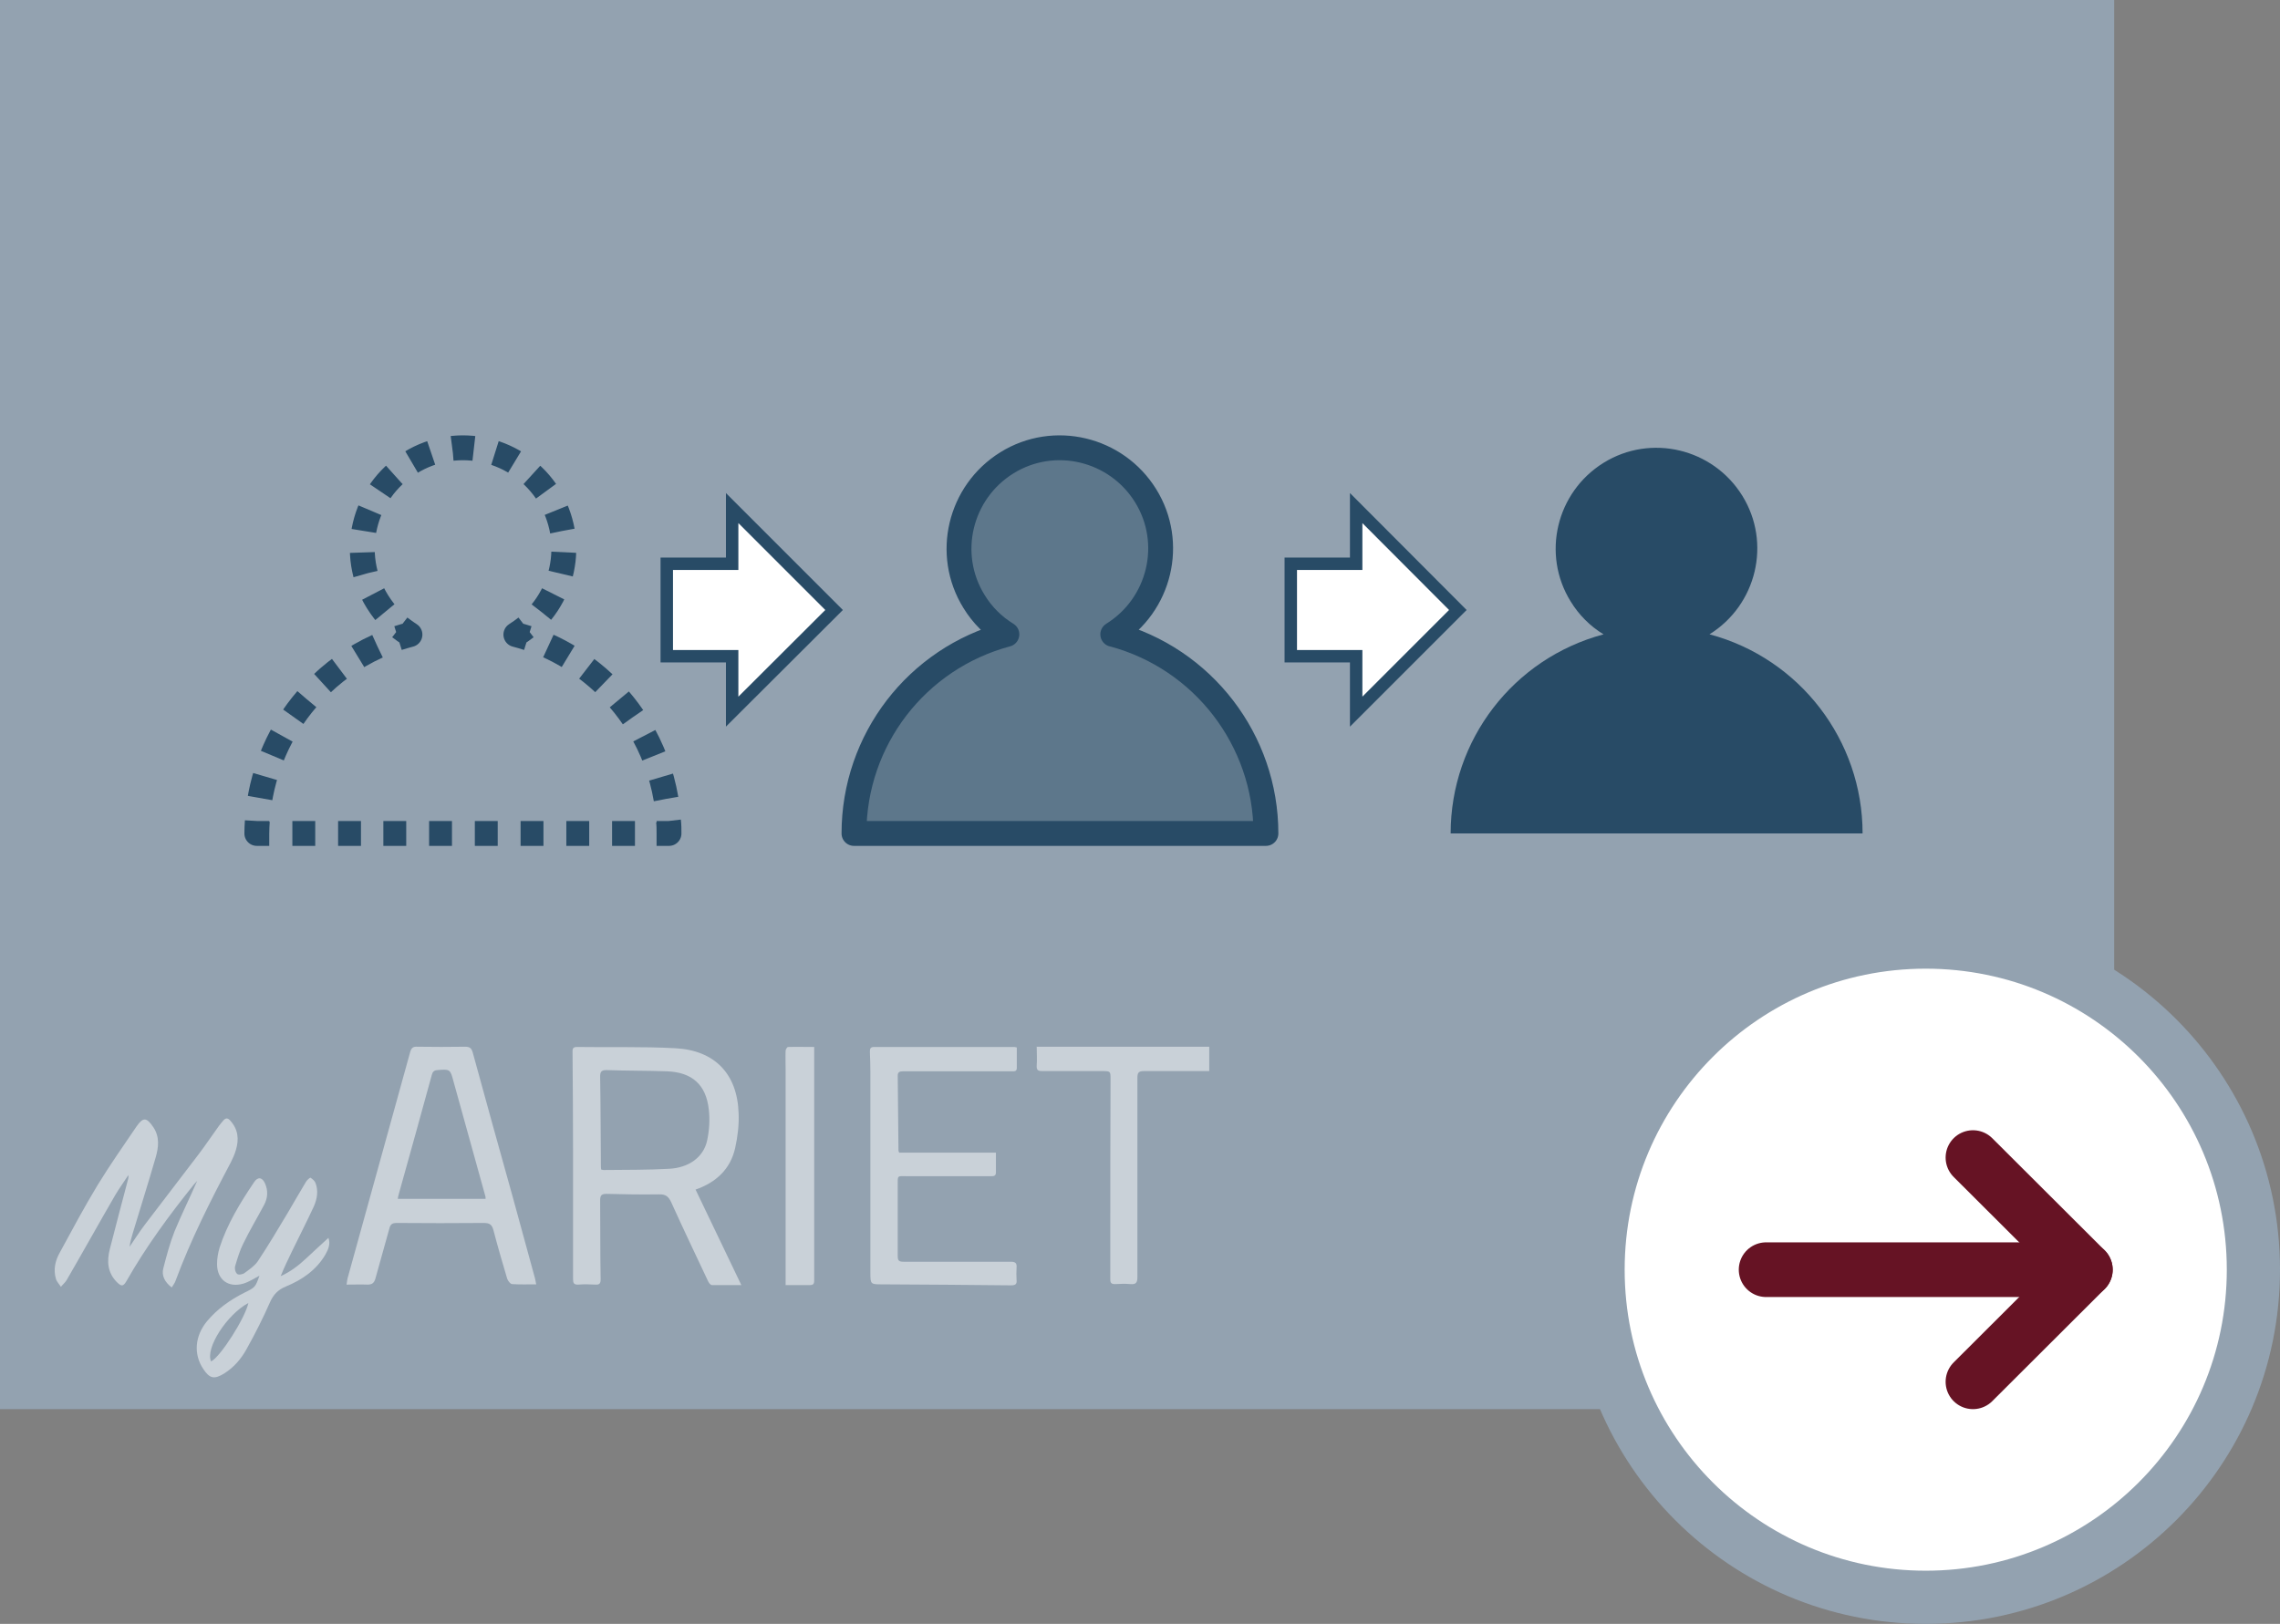
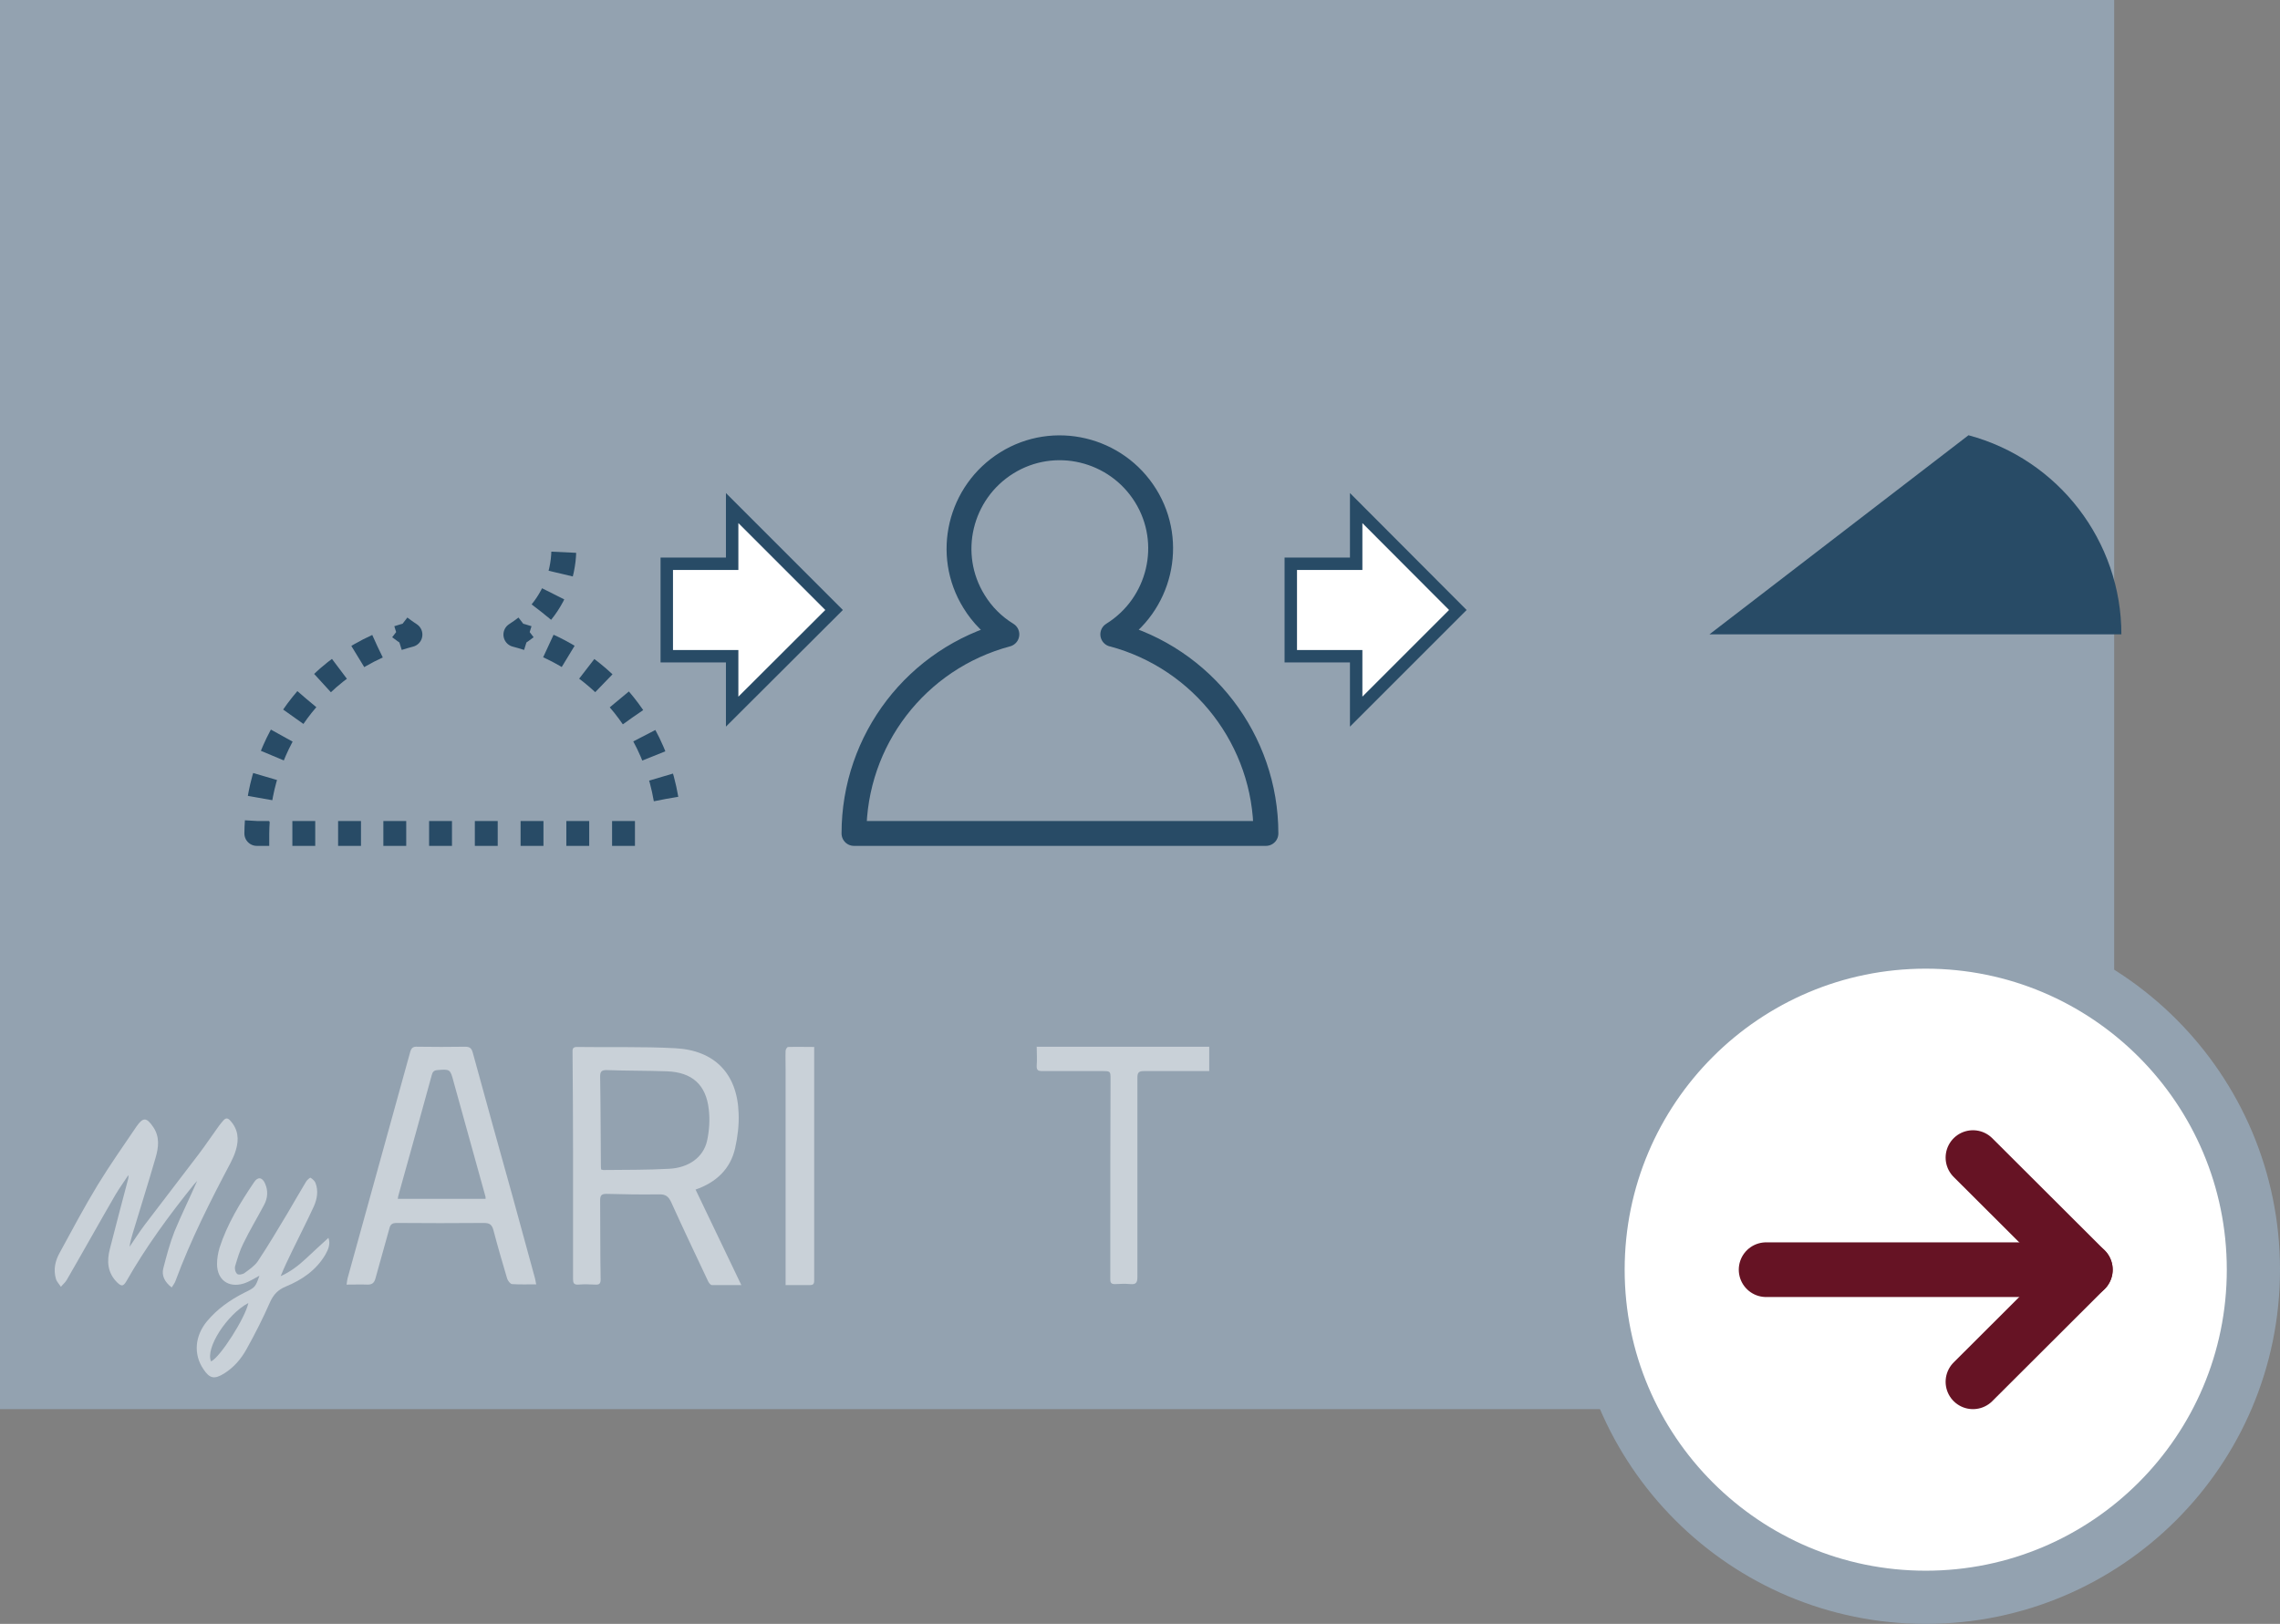
<svg xmlns="http://www.w3.org/2000/svg" id="Layer_2" viewBox="0 0 91.71 65.33">
  <rect x="0" y="0" width="91.71" height="65.33" fill="#808080" stroke="none" />
  <defs>
    <style>.cls-1,.cls-2,.cls-3,.cls-4,.cls-5,.cls-6,.cls-7,.cls-8,.cls-9,.cls-10{stroke:#284b66;}.cls-1,.cls-2,.cls-3,.cls-4,.cls-5,.cls-7,.cls-11,.cls-8,.cls-9,.cls-10{fill:none;stroke-linejoin:round;}.cls-2{stroke-dasharray:0 0 0 0 0 0 .92 .92 .92 .92 .92 .92;}.cls-12,.cls-6,.cls-13{fill:#fff;}.cls-14{fill:#93a2b0;}.cls-15{fill:#284b66;}.cls-3{stroke-dasharray:0 0 0 0 0 0 .87 .87 .87 .87 .87 .87;}.cls-4{stroke-dasharray:0 0 0 0 0 0 .9 .9 .9 .9 .9 .9;}.cls-5{stroke-dasharray:0 0 0 0 .87 .87 .87 .87;}.cls-6{stroke-width:.5px;}.cls-6,.cls-13{stroke-miterlimit:10;}.cls-13{stroke:#93a2b0;stroke-width:2.14px;}.cls-7{stroke-dasharray:0 0 0 0 .9 .9 .9 .9;}.cls-16{opacity:.5;}.cls-11{stroke:#661324;stroke-linecap:round;stroke-width:2.2px;}.cls-8{stroke-dasharray:0 0 0 0 .89 .89 .89 .89;}.cls-9{stroke-dasharray:0 0 0 0 .92 .92 .92 .92;}.cls-10{stroke-dasharray:0 0 0 0 0 0 .89 .89 .89 .89 .89 .89;}</style>
  </defs>
  <g id="Livello_1">
    <rect class="cls-14" width="85.04" height="56.69" />
    <circle id="Ellipse_69-3" class="cls-13" cx="77.46" cy="51.08" r="13.18" />
    <polyline class="cls-11" points="79.36 46.57 83.88 51.08 79.36 55.59" />
    <line class="cls-11" x1="83.88" y1="51.08" x2="71.04" y2="51.08" />
    <g id="Group_1410">
-       <path id="Path_164" class="cls-15" d="m68.76,25.52c1.9-1.18,2.5-3.68,1.32-5.58-1.18-1.9-3.68-2.5-5.58-1.32-1.9,1.18-2.5,3.68-1.32,5.58.33.54.78.99,1.32,1.32-3.63.97-6.15,4.25-6.15,8.01h16.57c0-3.75-2.53-7.04-6.15-8.01Z" />
+       <path id="Path_164" class="cls-15" d="m68.76,25.52h16.57c0-3.75-2.53-7.04-6.15-8.01Z" />
    </g>
    <g id="Group_1410-2">
      <g id="Path_164-2">
        <path class="cls-1" d="m21.23,25.67c-.16-.05-.32-.1-.48-.14.14-.09.28-.19.41-.29" />
        <path class="cls-5" d="m21.78,24.62c.65-.8.96-1.82.89-2.83" />
-         <path class="cls-3" d="m22.62,21.36c-.09-.49-.27-.97-.54-1.42-1.18-1.9-3.68-2.5-5.58-1.32-1.91,1.18-2.5,3.68-1.32,5.58.17.27.36.52.58.74" />
        <path class="cls-1" d="m16.08,25.24c.13.1.27.2.41.29-.16.04-.32.09-.48.14" />
        <path class="cls-8" d="m15.18,26c-.97.44-1.83,1.06-2.54,1.81" />
        <path class="cls-10" d="m12.34,28.13c-1.06,1.23-1.75,2.78-1.95,4.45" />
        <path class="cls-1" d="m10.35,33.03c-.01.17-.02.33-.02.5h.5" />
        <line class="cls-9" x1="11.76" y1="33.53" x2="14.96" y2="33.53" />
        <line class="cls-2" x1="15.42" y1="33.53" x2="25.95" y2="33.53" />
-         <path class="cls-1" d="m26.41,33.53h.5c0-.17,0-.33-.02-.5" />
        <path class="cls-7" d="m26.79,32.14c-.18-1.05-.55-2.04-1.09-2.92" />
        <path class="cls-4" d="m25.46,28.85c-.92-1.34-2.23-2.41-3.8-3.03" />
      </g>
    </g>
    <g id="Group_1410-3" class="cls-16">
-       <path id="Path_164-3" class="cls-15" d="m44.76,25.52c1.9-1.18,2.5-3.68,1.32-5.58-1.18-1.9-3.68-2.5-5.58-1.32-1.9,1.18-2.5,3.68-1.32,5.58.33.54.78.99,1.32,1.32-3.63.97-6.15,4.25-6.15,8.01h16.57c0-3.75-2.53-7.04-6.15-8.01Z" />
-     </g>
+       </g>
    <g class="cls-16">
      <g id="csQMXQ.tif">
        <path class="cls-12" d="m27.97,47.84c.61,1.28,1.22,2.55,1.85,3.86-.41,0-.8,0-1.18,0-.06,0-.13-.09-.16-.16-.5-1.06-1-2.11-1.48-3.17-.11-.24-.23-.33-.5-.32-.7.01-1.4,0-2.1-.02-.21,0-.26.06-.26.27.01,1.06,0,2.11.02,3.17,0,.18-.06.22-.22.21-.22-.01-.45-.02-.67,0-.19.01-.22-.06-.22-.23,0-1.7,0-3.4,0-5.1,0-1.33-.01-2.66-.02-3.99,0-.12-.02-.24.17-.24,1.32.02,2.64-.02,3.95.05,1.6.08,2.51,1.03,2.56,2.62.02.47-.04.95-.14,1.4-.19.84-.76,1.38-1.6,1.67Zm-3.78-.79s.06.02.08.02c.88-.01,1.77,0,2.65-.05.78-.04,1.37-.46,1.52-1.12.09-.41.12-.85.07-1.27-.11-.99-.67-1.49-1.67-1.53-.82-.03-1.64-.02-2.45-.05-.2,0-.25.07-.25.26.02,1.18.02,2.36.03,3.55,0,.06,0,.13.01.19Z" />
        <path class="cls-12" d="m21.56,51.67c-.34,0-.65.01-.96-.01-.07,0-.17-.13-.2-.22-.19-.64-.38-1.29-.55-1.94-.06-.23-.15-.3-.39-.3-1.17.01-2.34.01-3.5,0-.19,0-.26.06-.3.23-.18.67-.38,1.34-.56,2.01-.05.17-.13.24-.31.24-.27-.01-.55,0-.85,0,.02-.11.02-.18.04-.25.84-3.04,1.68-6.08,2.52-9.11.05-.17.12-.22.29-.21.64.01,1.28.01,1.92,0,.2,0,.26.07.31.25.53,1.93,1.06,3.86,1.6,5.78.3,1.1.6,2.19.9,3.29.02.08.03.15.05.26Zm-2.03-3.43c0-.06,0-.08,0-.09-.43-1.55-.86-3.1-1.29-4.65-.13-.49-.14-.49-.65-.45-.13.01-.19.07-.22.19-.44,1.6-.88,3.2-1.33,4.8-.02.06-.03.12-.04.19h3.52Z" />
-         <path class="cls-12" d="m40.9,42.13c0,.28,0,.55,0,.83,0,.14-.08.14-.19.14-.86,0-1.73,0-2.59,0-.6,0-1.21,0-1.81,0-.12,0-.2.03-.2.17.01,1.01.02,2.01.03,3.02,0,.02.01.04.03.08h3.89c0,.28,0,.54,0,.8,0,.15-.1.15-.21.15-1.11,0-2.22,0-3.33,0-.45,0-.41-.07-.41.42,0,.93,0,1.86,0,2.79,0,.2.06.23.24.23,1.43,0,2.86,0,4.29,0,.19,0,.27.04.25.24-.01.16-.01.33,0,.49.02.18-.05.22-.23.22-1.73-.02-3.45-.03-5.18-.04-.46,0-.47,0-.47-.47,0-2.69,0-5.38,0-8.07,0-.27-.01-.55-.02-.82,0-.12.02-.19.17-.19,1.88,0,3.75,0,5.63,0,.02,0,.04,0,.1.02Z" />
        <path class="cls-12" d="m6.9,51.79c-.27-.21-.41-.47-.33-.77.13-.5.26-1,.45-1.48.28-.68.61-1.34.91-2.03-.04.04-.08.09-.12.13-1,1.24-1.94,2.52-2.73,3.91-.12.2-.19.21-.36.05-.4-.39-.43-.86-.3-1.36.24-.94.49-1.88.74-2.83,0-.04.02-.08,0-.13-.17.26-.36.52-.52.79-.66,1.14-1.3,2.29-1.96,3.43-.06.1-.16.18-.23.27-.07-.11-.17-.21-.2-.32-.11-.37-.03-.73.15-1.05.5-.92.99-1.84,1.53-2.73.49-.8,1.03-1.57,1.56-2.35.27-.39.41-.37.68.03.26.39.21.81.09,1.22-.29,1.01-.61,2.01-.91,3.01-.06.19-.11.38-.14.58.2-.29.39-.59.6-.87.73-.96,1.47-1.92,2.2-2.88.28-.37.53-.75.8-1.12.06-.08.12-.15.18-.22.1-.11.18-.09.27.01.32.35.36.75.23,1.18-.05.18-.13.35-.21.51-.82,1.55-1.61,3.11-2.22,4.76-.03.09-.09.16-.15.26Z" />
        <path class="cls-12" d="m41.69,42.11h6.95v.98c-.08,0-.16,0-.23,0-.8,0-1.59,0-2.39,0-.22,0-.27.06-.27.28,0,2.67,0,5.35,0,8.02,0,.21-.06.29-.28.27-.21-.02-.42-.01-.62,0-.15,0-.19-.05-.19-.19,0-.47,0-.95,0-1.42,0-2.21,0-4.42.01-6.63,0-.32,0-.33-.33-.33-.8,0-1.61,0-2.41,0-.17,0-.24-.03-.23-.22.02-.25,0-.5,0-.77Z" />
        <path class="cls-12" d="m10.44,51.32c-.21.11-.42.25-.65.32-.61.18-1.06-.16-1.06-.79,0-.22.04-.44.1-.65.31-.96.83-1.81,1.39-2.64.15-.23.33-.2.44.05.13.29.11.58-.03.85-.28.53-.59,1.04-.85,1.58-.14.28-.23.59-.32.89-.03.1,0,.25.08.32.05.05.23.02.3-.04.19-.14.4-.28.53-.47.42-.63.81-1.29,1.2-1.94.25-.42.49-.85.74-1.26.04-.07.16-.17.18-.16.08.05.17.13.2.21.12.31.07.63-.06.93-.28.61-.59,1.21-.88,1.81-.16.33-.32.66-.46,1.01.38-.17.71-.42,1.01-.7.3-.28.6-.56.91-.84.09.23,0,.46-.12.67-.37.63-.94,1.02-1.6,1.29-.31.13-.49.32-.63.63-.28.64-.6,1.27-.94,1.88-.22.4-.51.74-.91.99-.39.24-.58.2-.83-.18-.4-.59-.35-1.33.15-1.93.41-.49.92-.85,1.49-1.14.45-.22.45-.22.62-.7Zm-1.95,3.45c.37-.17,1.38-1.76,1.5-2.35-.86.46-1.74,1.82-1.5,2.35Z" />
        <path class="cls-12" d="m32.75,42.11c0,.45,0,.88,0,1.31,0,2.7,0,5.4,0,8.09,0,.15-.04.19-.19.19-.3,0-.61,0-.96,0,0-.19,0-.36,0-.54,0-2.72,0-5.44,0-8.16,0-.24-.01-.49,0-.73,0-.05.06-.15.1-.15.34-.01.68,0,1.06,0Z" />
      </g>
    </g>
    <g id="Group_1410-4">
      <path id="Path_164-4" class="cls-1" d="m44.76,25.52c1.9-1.18,2.5-3.68,1.32-5.58-1.18-1.9-3.68-2.5-5.58-1.32-1.9,1.18-2.5,3.68-1.32,5.58.33.54.78.99,1.32,1.32-3.63.97-6.15,4.25-6.15,8.01h16.57c0-3.75-2.53-7.04-6.15-8.01Z" />
    </g>
    <polygon class="cls-6" points="33.55 24.54 29.45 20.44 29.45 22.68 26.82 22.68 26.82 26.4 29.45 26.4 29.45 28.63 33.55 24.54" />
    <polygon class="cls-6" points="58.64 24.54 54.55 20.44 54.55 22.68 51.92 22.68 51.92 26.4 54.55 26.4 54.55 28.63 58.64 24.54" />
  </g>
</svg>